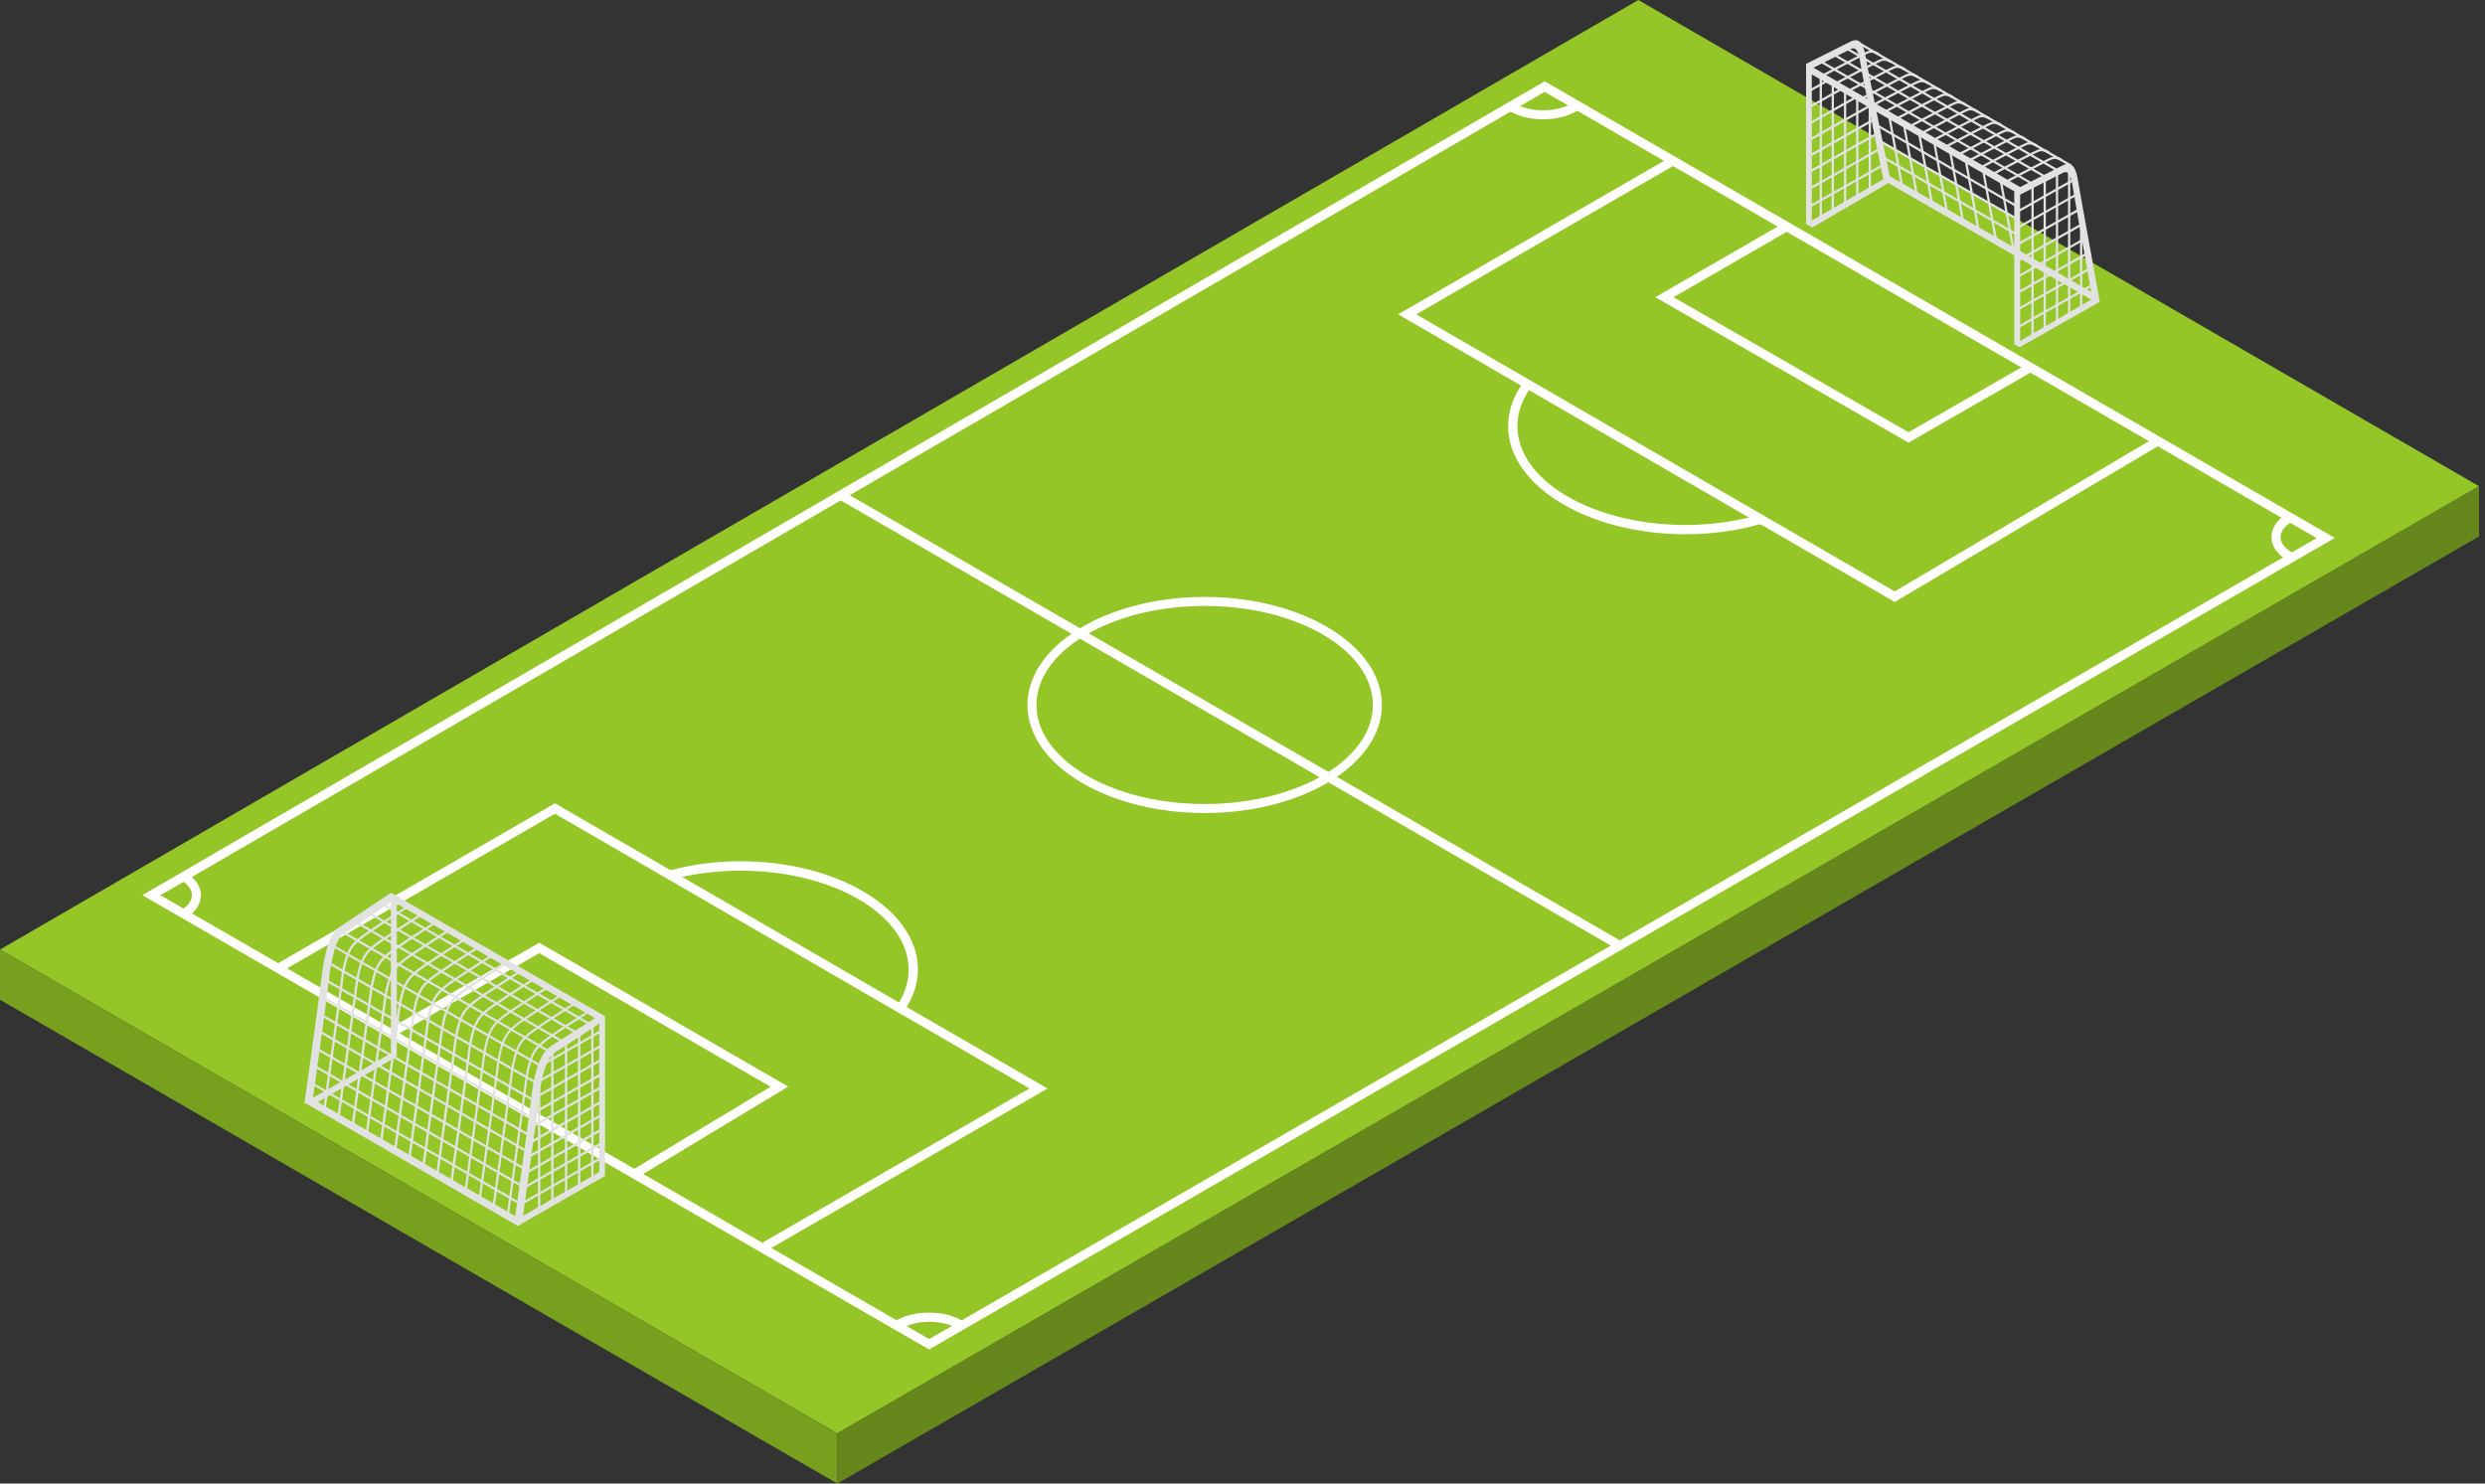
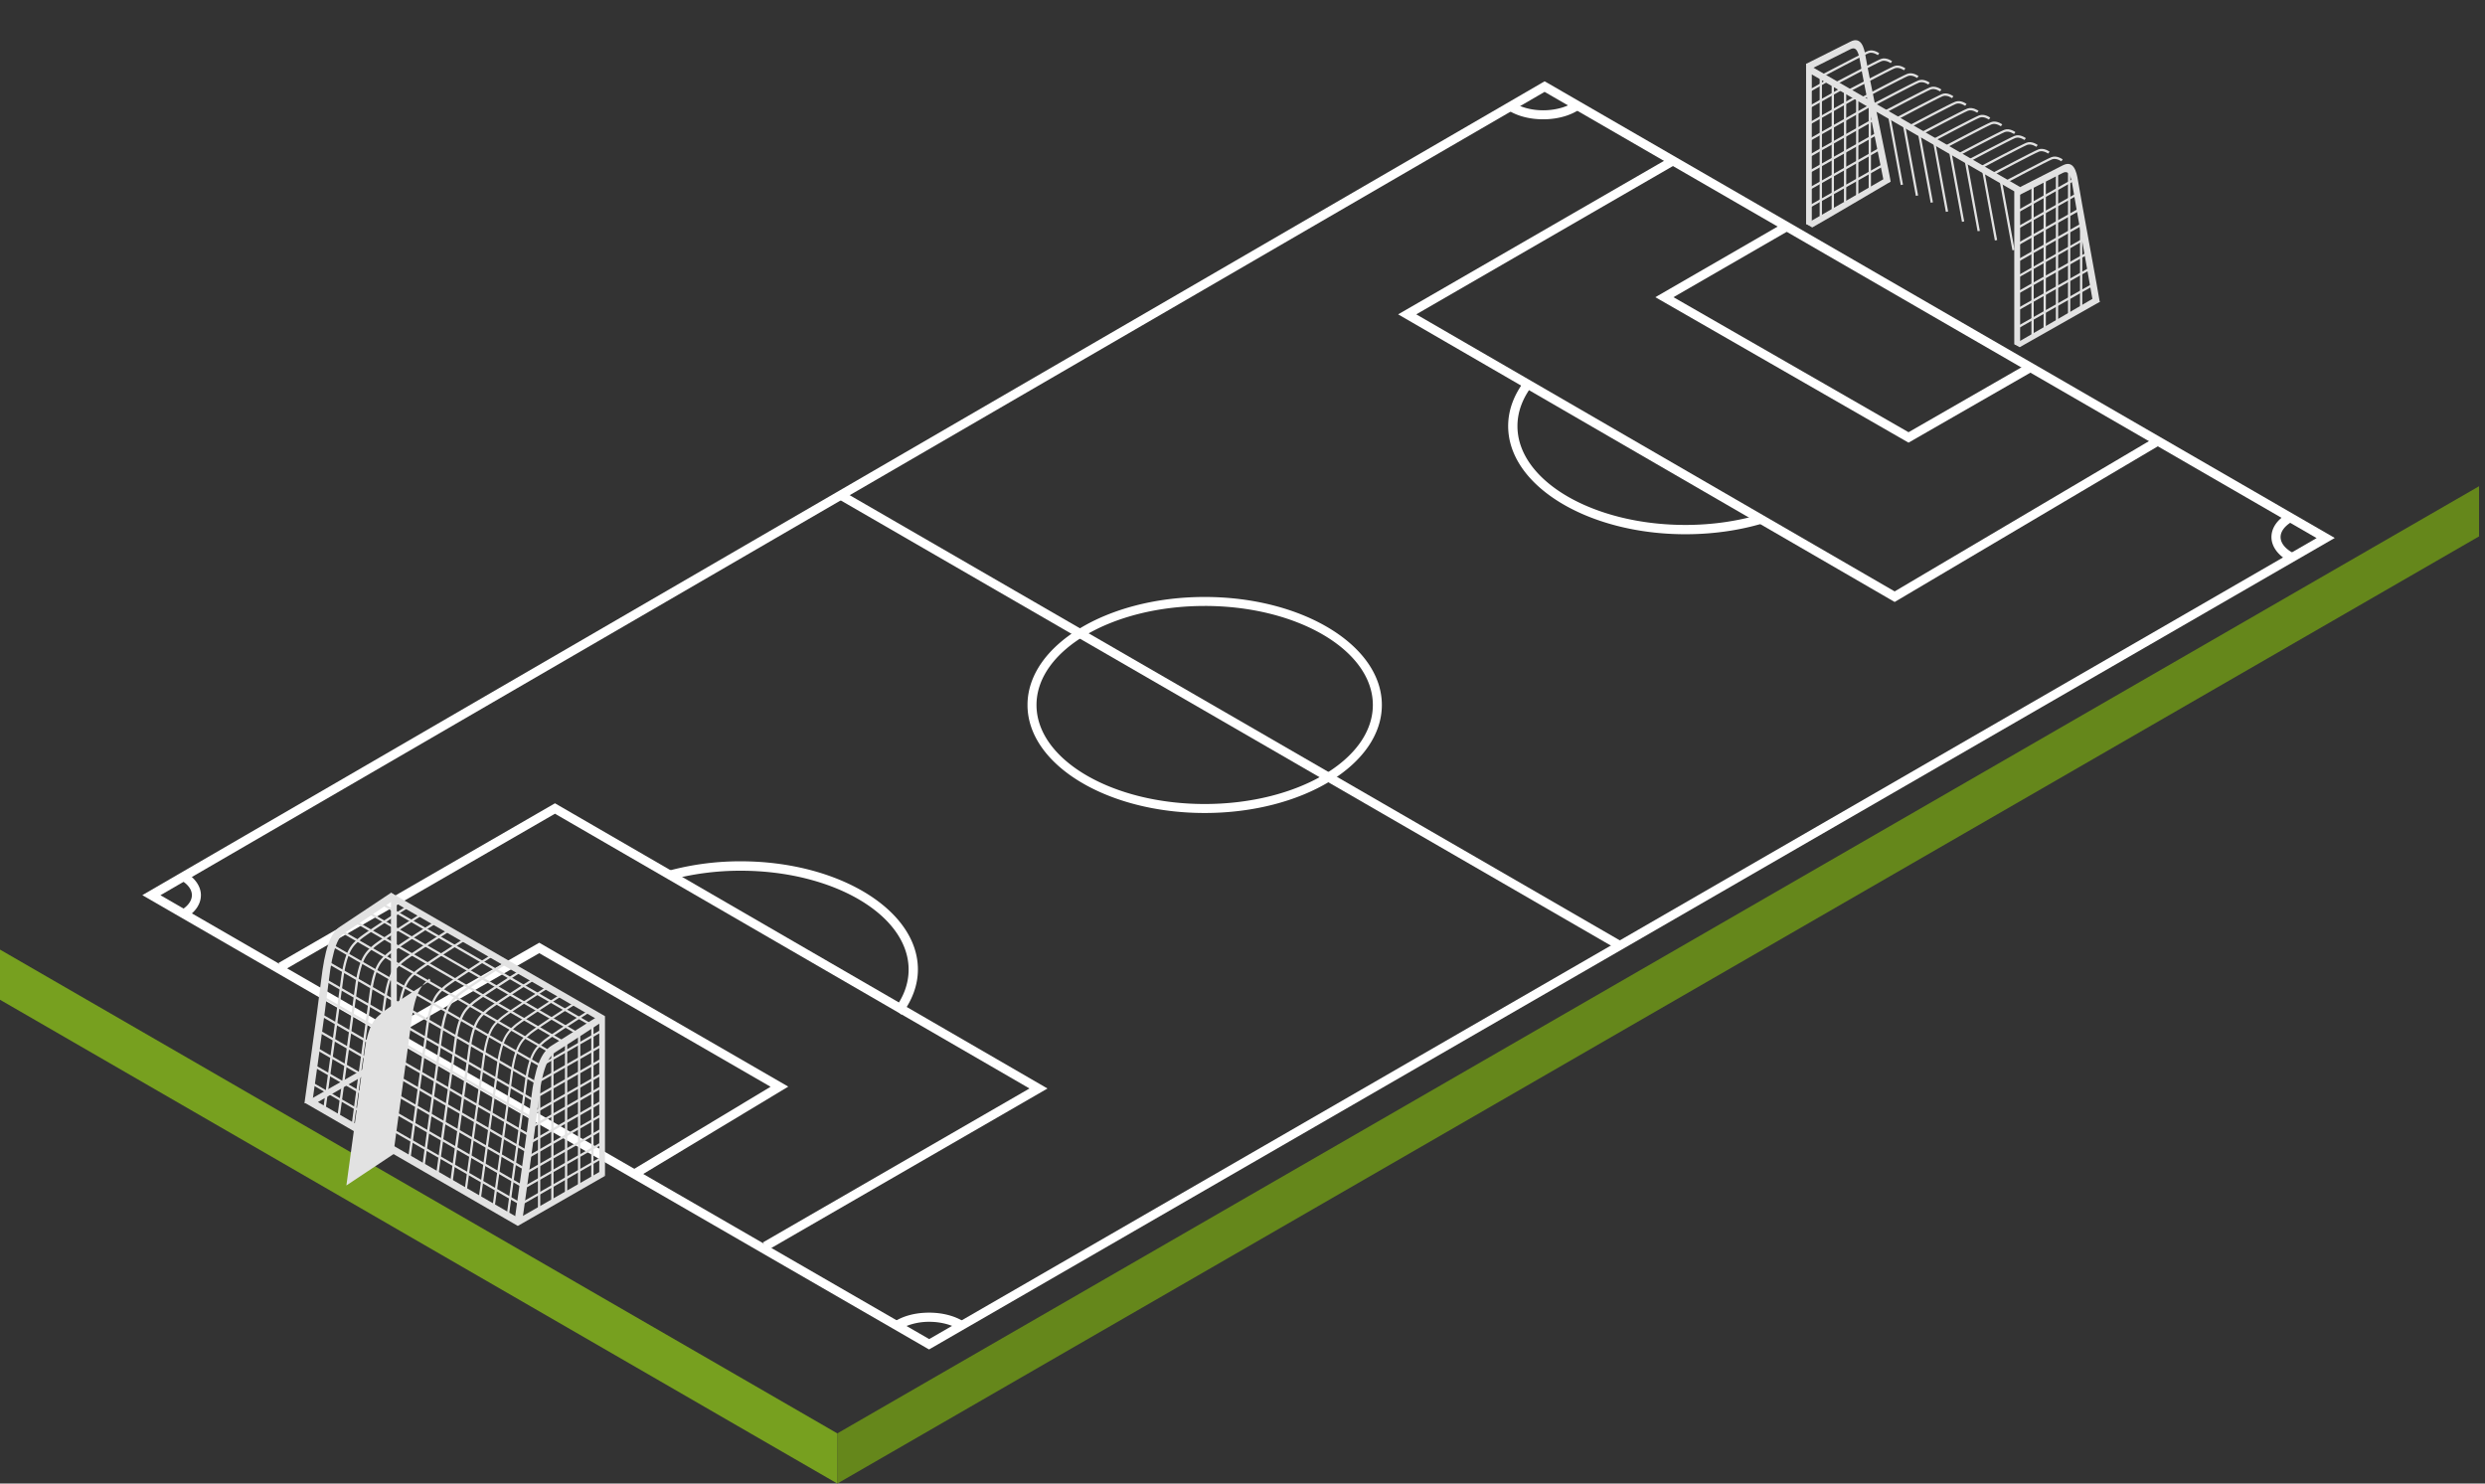
<svg xmlns="http://www.w3.org/2000/svg" width="201" height="120" fill="none">
  <rect width="100%" height="100%" fill="#333333" stroke="none" />
-   <path d="M0 76.81l67.726 39.133L200.52 39.33 132.517 0 0 76.81z" fill="#94C628" />
  <path d="M67.727 115.943V120L200.52 43.386V39.33L67.727 115.943z" fill="#65871B" />
  <path d="M0 76.81v4.057L67.726 120v-4.057L0 76.81z" fill="#77A01F" />
  <path d="M75.158 109.159l-.185-.104-63.461-36.648 113.424-65.83.185.103 63.727 36.834-113.69 65.634v.011zm-62.19-36.752l62.19 35.909L187.38 43.525 124.936 7.431 12.968 72.418v-.011z" fill="#fff" />
  <path d="M97.44 65.761c-7.905 0-14.33-3.918-14.33-8.737 0-4.82 6.425-8.737 14.33-8.737 7.906 0 14.332 3.918 14.332 8.737 0 4.82-6.426 8.737-14.332 8.737zm0-16.746c-7.5 0-13.602 3.594-13.602 8.009 0 4.415 6.102 8.01 13.603 8.01 7.5 0 13.602-3.595 13.602-8.01 0-4.415-6.102-8.01-13.603-8.01zM54.39 71.124a21.946 21.946 0 015.512-.694c7.49 0 13.592 3.583 13.592 7.998 0 1.133-.405 2.207-1.133 3.178.185.15.37.312.555.463.843-1.11 1.329-2.347 1.329-3.653 0-4.819-6.438-8.748-14.343-8.748a22.26 22.26 0 00-6.31.901 3.292 3.292 0 01.797.543v.012zm88.482-29.113a16.555 16.555 0 01-.589-.37c-1.803.52-3.814.82-5.952.82-7.489 0-13.591-3.582-13.591-7.997 0-1.179.439-2.288 1.213-3.294a3.64 3.64 0 00-.589-.427c-.879 1.132-1.376 2.392-1.376 3.721 0 4.82 6.438 8.749 14.343 8.749 2.427 0 4.704-.37 6.703-1.017-.058-.058-.104-.116-.162-.185z" fill="#fff" />
  <path d="M68.214 39.759l-.364.63 63.037 36.439.364-.63-63.037-36.44zm-6.139 61.368l-.358-.636L83.27 88.044 44.889 65.82 22.907 78.51l-.37-.624 22.352-12.91 39.838 23.07-22.652 13.082zm91.175-52.435l-40.162-23.265 22.121-12.771.37.624-21.023 12.147 38.694 22.41 21.103-12.471.37.624-21.473 12.702z" fill="#fff" />
  <path d="M51.499 95.279l-.382-.624 11.21-6.75L43.618 77.1 31.77 83.895l-.37-.636 12.217-7.004L63.76 87.894l-12.262 7.385zm102.873-59.474l-20.479-11.766 10.447-6.033.37.636-9.35 5.397 19.012 10.922 9.674-5.56.37.637-10.044 5.767zm-81.388 71.598a4.98 4.98 0 012.173-.486c.832 0 1.606.185 2.196.486.254-.127.497-.266.74-.416-.729-.497-1.757-.809-2.936-.809s-2.161.289-2.89.774c.243.139.486.277.706.439l.011.012zM15.105 70.627a4.48 4.48 0 01-.705.44c.682.334 1.121.808 1.121 1.34 0 .485-.37.936-.947 1.26.185.138.358.277.508.404.023.023.058.046.093.081.67-.45 1.075-1.063 1.075-1.745 0-.682-.44-1.33-1.145-1.78zm169.847-25.345c.265-.15.531-.29.809-.416-.775-.335-1.295-.855-1.295-1.422 0-.474.359-.913.925-1.248-.174-.173-.347-.358-.532-.543-.705.45-1.132 1.086-1.132 1.791 0 .705.462 1.376 1.213 1.838h.012zM127.443 8.17c-.601.452-1.561.752-2.624.752-.82 0-1.572-.185-2.149-.474-.243.15-.486.3-.729.44.729.473 1.734.762 2.878.762 1.364 0 2.554-.416 3.271-1.063-.22-.139-.439-.277-.647-.416z" fill="#fff" />
  <path d="M48.472 94.92V82.555L32.095 73.1v12.367l-.474-.266V72.21l17.313 9.985v12.921l-.462-.196z" fill="#E2E2E2" />
  <path d="M48.472 94.805l-6.507 3.733-16.25-9.396 6.38-3.675-.474-.266-6.992 3.987 17.255 9.974 7.05-4.045-.462-.312z" fill="#E2E2E2" />
  <path d="M42.22 98.838l-.6-.08c0-.081 1.04-7.316 1.34-9.882.3-2.496.797-3.78 1.676-4.31.358-.22 3.64-2.312 3.721-2.359l.462.37c-.08.047-3.49 2.289-3.86 2.508-.462.278-1.04.971-1.387 3.86-.3 2.566-1.329 9.813-1.34 9.894h-.012zm-16.99-9.534l-.601-.081c0-.081 1.04-7.316 1.34-9.882.301-2.496.706-3.883 1.584-4.415.358-.22 3.999-2.68 4.08-2.716l.554.37c-.069.046-3.94 2.659-4.31 2.878-.463.277-.96 1.075-1.295 3.964-.3 2.566-1.329 9.812-1.34 9.882h-.012z" fill="#E2E2E2" />
  <path d="M42.105 97.487l-17.128-9.905.092-.15 17.128 9.893-.092.162zm.335-1.319l-17.127-9.904.092-.162 17.128 9.905-.093.161zM25.616 84.72l-.093.16 17.13 9.902.093-.16-17.13-9.902zm.344-1.33l-.093.16 16.79 9.706.093-.16-16.79-9.706zm.004-1.41l-.093.16 16.79 9.706.093-.16-16.79-9.706zm17.03 8.537L26.086 80.74l.092-.15 16.909 9.765-.093.162zm-16.816-11.44l-.092.16 17.13 9.902.093-.16-17.13-9.902zm.338-1.341l-.092.16 17.13 9.902.093-.16-17.13-9.902zm17.462 8.725L26.85 76.557l.092-.15 17.128 9.892-.092.162zm.658-1.191l-17.128-9.893.092-.162 17.128 9.905-.092.15zM28.714 74.433l-.093.16 17.13 9.902.093-.16-17.13-9.902zm18.082 9.312L29.668 73.84l.092-.15 17.128 9.893-.092.162zm1.076-.705l-17.128-9.905.093-.162 17.128 9.905-.093.162z" fill="#E2E2E2" />
  <path d="M26.304 89.95l-.185-.022c0-.081 1.133-8.264 1.456-10.714.3-2.335.879-2.832 1.33-3.236a.739.739 0 01.104-.092c.473-.44 3.86-2.59 4.01-2.67l.092.15s-3.513 2.23-3.975 2.658c-.035.035-.07.07-.104.093-.463.404-.983.867-1.272 3.132-.323 2.45-1.444 10.633-1.456 10.725v-.023z" fill="#E2E2E2" />
  <path d="M27.449 90.552l-.185-.023c0-.081 1.132-8.264 1.456-10.714.3-2.334.878-2.831 1.329-3.236.035-.035.07-.058.104-.092.474-.44 3.86-2.578 4.01-2.67l.093.15s-3.514 2.23-3.976 2.658a.74.74 0 01-.104.093c-.462.404-.982.867-1.271 3.132-.324 2.45-1.445 10.633-1.456 10.725v-.023z" fill="#E2E2E2" />
  <path d="M28.605 91.187l-.185-.023c0-.08 1.132-8.263 1.456-10.714.3-2.334.878-2.831 1.33-3.236a.746.746 0 01.103-.092c.474-.44 3.86-2.589 4.01-2.67l.093.15s-3.513 2.231-3.976 2.659a.758.758 0 01-.104.092c-.462.405-.982.867-1.27 3.132-.325 2.45-1.446 10.633-1.457 10.725v-.023z" fill="#E2E2E2" />
  <path d="M29.747 91.788l-.184-.023c0-.08 1.132-8.263 1.456-10.713.3-2.335.878-2.832 1.329-3.237.035-.034.07-.057.104-.092.474-.44 3.86-2.589 4.01-2.67l.093.15s-3.514 2.231-3.976 2.659c-.035.034-.07.069-.104.092-.462.405-.982.867-1.271 3.132-.324 2.45-1.445 10.633-1.457 10.725v-.023z" fill="#E2E2E2" />
  <path d="M30.88 92.62l-.185-.022c0-.081 1.133-8.264 1.456-10.714.301-2.335.879-2.832 1.33-3.236a.676.676 0 01.104-.093c.474-.439 3.86-2.588 4.01-2.67l.093.151s-3.514 2.23-3.976 2.658c-.035.035-.07.07-.104.093-.462.404-.983.866-1.271 3.132-.324 2.45-1.445 10.632-1.457 10.725v-.023z" fill="#E2E2E2" />
-   <path d="M32.025 93.222l-.185-.023c0-.081 1.132-8.264 1.456-10.714.3-2.335.878-2.832 1.33-3.236a.739.739 0 01.103-.092c.474-.44 3.86-2.59 4.01-2.67l.093.15s-3.513 2.23-3.976 2.658a.676.676 0 01-.104.093c-.462.404-.982.866-1.271 3.132-.324 2.45-1.445 10.633-1.456 10.725v-.023z" fill="#E2E2E2" />
+   <path d="M32.025 93.222l-.185-.023c0-.081 1.132-8.264 1.456-10.714.3-2.335.878-2.832 1.33-3.236a.739.739 0 01.103-.092l.093.15s-3.513 2.23-3.976 2.658a.676.676 0 01-.104.093c-.462.404-.982.866-1.271 3.132-.324 2.45-1.445 10.633-1.456 10.725v-.023z" fill="#E2E2E2" />
  <path d="M33.181 93.857l-.185-.023c0-.08 1.133-8.264 1.456-10.714.3-2.323.879-2.831 1.33-3.236.034-.034.069-.07.103-.092.474-.44 3.86-2.578 4.01-2.67l.093.15s-3.513 2.23-3.975 2.658a.73.73 0 01-.105.093c-.462.404-.982.867-1.27 3.132-.324 2.45-1.445 10.633-1.457 10.725v-.023z" fill="#E2E2E2" />
  <path d="M34.325 94.458l-.184-.023c0-.08 1.132-8.263 1.456-10.714.3-2.334.878-2.831 1.329-3.236.035-.034.07-.057.104-.092.474-.44 3.86-2.589 4.01-2.67l.093.15s-3.514 2.231-3.976 2.659c-.035.034-.07.069-.104.092-.462.404-.982.867-1.271 3.132-.324 2.45-1.445 10.633-1.456 10.725v-.023z" fill="#E2E2E2" />
  <path d="M35.447 95.152l-.185-.023c0-.081 1.132-8.264 1.456-10.714.3-2.334.878-2.831 1.329-3.236a.752.752 0 01.104-.092c.474-.44 3.86-2.59 4.01-2.67l.093.15s-3.514 2.23-3.976 2.658a.758.758 0 01-.104.093c-.462.404-.982.867-1.271 3.132-.324 2.45-1.445 10.633-1.456 10.725v-.023z" fill="#E2E2E2" />
  <path d="M36.59 95.753l-.186-.023c0-.081 1.133-8.264 1.456-10.714.301-2.335.879-2.832 1.33-3.236a.751.751 0 01.104-.093c.474-.439 3.86-2.577 4.01-2.67l.093.15s-3.514 2.231-3.976 2.659c-.035.035-.07.07-.104.093-.462.404-.983.866-1.272 3.132-.323 2.45-1.444 10.632-1.456 10.725v-.023z" fill="#E2E2E2" />
  <path d="M37.757 96.388l-.185-.023c0-.08 1.133-8.263 1.456-10.713.301-2.335.879-2.832 1.33-3.236a.676.676 0 01.104-.093c.473-.439 3.629-2.427 3.756-2.52l.092.151s-3.27 2.069-3.733 2.496c-.035.035-.07.07-.104.093-.462.404-.982.867-1.271 3.132-.324 2.45-1.445 10.633-1.456 10.725l.011-.012z" fill="#E2E2E2" />
  <path d="M38.902 96.99l-.185-.024c0-.08 1.132-8.263 1.456-10.713.3-2.335.878-2.832 1.33-3.237a.75.75 0 01.103-.092c.474-.44 3.618-2.427 3.745-2.508l.092.15s-3.247 2.058-3.721 2.485c-.035.035-.07.07-.104.093-.463.404-.983.866-1.272 3.132-.323 2.45-1.444 10.632-1.456 10.725l.012-.012z" fill="#E2E2E2" />
  <path d="M40.023 97.648l-.185-.023c0-.081 1.133-8.264 1.456-10.714.3-2.335.879-2.832 1.33-3.236a.721.721 0 01.103-.093c.474-.439 3.572-2.403 3.71-2.484l.093.15s-3.213 2.034-3.687 2.462c-.035.034-.07.069-.104.092-.462.405-.983.867-1.271 3.132-.324 2.45-1.445 10.633-1.457 10.714h.012z" fill="#E2E2E2" />
  <path d="M41.18 98.284l-.186-.024c0-.08 1.133-8.263 1.456-10.713.3-2.323.879-2.832 1.33-3.236a.74.74 0 01.103-.093c.474-.439 3.63-2.438 3.768-2.52l.093.15s-3.271 2.081-3.745 2.509a.752.752 0 01-.104.092c-.462.405-.982.867-1.271 3.132-.324 2.45-1.445 10.633-1.457 10.726l.012-.023zm6.83-15.441h-.186v12.598h.185V82.843z" fill="#E2E2E2" />
  <path d="M46.935 83.548h-.185v12.598h.185V83.548zm-1.053.59h-.185v12.597h.185V84.138zm-1.109.936h-.185V97.29h.185V85.074zm-1.074 1.838h-.185v11.083h.185V86.912z" fill="#E2E2E2" />
  <path d="M42.311 97.405l-.092-.162 6.437-3.686.093.15-6.438 3.698zm6.369-5.049l-6.44 3.686.092.16 6.44-3.685-.092-.16zm-.002-1.103l-6.44 3.686.092.16 6.44-3.685-.092-.16zm-5.928 2.431l-.092-.162 5.998-3.433.093.15-5.998 3.445zm.14-1.156l-.093-.162 5.86-3.363.092.162-5.86 3.363zm.218-1.318l-.092-.161 5.64-3.225.092.162-5.64 3.224zm5.549-4.43l-5.438 3.109.091.16 5.438-3.11-.091-.16zm.029-1.191l-5.327 3.048.092.16 5.327-3.048-.092-.16zm-.02-1.133l-5.328 3.046.092.16 5.327-3.046-.091-.16zm-4.599 1.658l-.092-.15 4.68-2.694.093.162-4.68 2.682zm118.858-58.273V15.476l-16.377-9.454v12.274l-.462-.173V5.132l17.313 9.997v12.909l-.474-.197z" fill="#E2E2E2" />
  <path d="M152.928 14.69l-.462-.267-6.38 3.687.497.29c.208-.093 6.345-3.71 6.345-3.71zm16.609 9.315s-6.391 3.733-6.599 3.837l.427.243 6.484-3.676-.301-.404h-.011z" fill="#E2E2E2" />
  <path d="M169.317 24.594c0-.08-1.514-8.495-1.687-9.616-.174-1.132-.486-1.144-.798-.982-.82.416-3.756 1.907-3.768 1.919v-.613c.093-.046 3.086-1.572 3.791-1.93.867-.44 1.11.497 1.225 1.237.174 1.132 1.722 9.465 1.757 9.8l-.52.185zm-16.909-9.72c0-.08-1.792-8.772-1.953-9.904-.174-1.133-.486-1.145-.798-.983-.82.416-3.548 1.78-3.571 1.792v-.613c.092-.046 2.889-1.445 3.594-1.803.867-.439 1.11.497 1.225 1.237.174 1.132 1.988 9.743 2.023 10.09l-.52.184z" fill="#E2E2E2" />
-   <path d="M152.667 14.138l-.271.471 16.894 9.71.271-.47-16.894-9.71zm-.254-1.467l-.093.16 10.707 6.19.092-.16-10.706-6.19zm10.824 5.197l-11.141-6.322.092-.162 11.141 6.322-.092.162zm-11.402-7.825l-.093.16 11.277 6.519.092-.16-11.276-6.519zm12.523 4.912L147.23 5.062l.093-.162 17.128 9.905-.093.15zM148.452 4.383l-.093.16 17.131 9.902.092-.16-17.13-9.902zm.984-.525l-.092.16 17.13 9.902.092-.16-17.13-9.902zm18.042 9.63L150.119 3.456l.093-.162 17.359 10.032-.093.162z" fill="#E2E2E2" />
  <path d="M164.497 15.082h-.185v12.135h.185V15.082zm.983-.485h-.185v12.135h.185V14.597zm.994-.705h-.185v12.135h.185V13.892zm.982-.242h-.185v11.892h.185V13.649zm-20.087-7.56h-.185v11.408h.185V6.09zm.97.648h-.185v10.274h.185V6.738zm.994.624h-.185v8.957h.185V7.362zm.983.474h-.185v7.987h.185V7.836zm1.017.081h-.185v7.431h.185V7.917zm17.094 9.962h-.185v6.992h.185V17.88zm-20.93-11.708l-.081-.162c.139-.069 3.282-1.733 3.675-1.883.439-.174.902.173.913.185l-.115.15s-.393-.29-.74-.162c-.381.15-3.617 1.86-3.652 1.884V6.17zm1.041.648l-.081-.162c.139-.07 3.282-1.734 3.675-1.884.439-.173.902.173.913.185l-.115.15s-.393-.289-.74-.162c-.381.15-3.617 1.861-3.652 1.884v-.01zm1.074.577l-.081-.161c.139-.07 3.283-1.734 3.675-1.884.44-.174.902.173.914.185l-.116.15s-.393-.29-.74-.162c-.381.15-3.617 1.86-3.652 1.884v-.012zm1.063.624l-.081-.16c.138-.07 3.282-1.735 3.675-1.885.439-.173.901.174.913.185l-.116.15s-.393-.289-.739-.161c-.382.15-3.618 1.86-3.652 1.883v-.011zm.902.532l-.081-.162c.139-.07 3.282-1.733 3.675-1.884.44-.173.902.174.913.185l-.115.15s-.393-.288-.74-.161c-.381.15-3.617 1.86-3.652 1.884v-.012zm.947.555l-.081-.162c.139-.07 3.283-1.734 3.676-1.884.439-.173.901.174.913.185l-.116.15s-.393-.289-.74-.162c-.381.15-3.617 1.861-3.652 1.884v-.011zm.971.543l-.081-.162c.139-.069 3.282-1.733 3.675-1.883.439-.174.902.173.913.185l-.115.15s-.393-.29-.74-.162c-.381.15-3.617 1.86-3.652 1.884V9.65zm1.064.624l-.08-.162c.138-.07 3.27-1.734 3.675-1.884.439-.173.901.174.913.185l-.116.15s-.393-.289-.739-.162c-.382.15-3.618 1.861-3.653 1.884v-.011zm.971.555l-.081-.162c.139-.07 3.282-1.733 3.675-1.884.44-.161.902.174.913.185l-.115.15s-.393-.288-.74-.161c-.381.15-3.617 1.86-3.652 1.883v-.011zm.947.555l-.081-.162c.139-.069 3.283-1.733 3.676-1.884.439-.173.901.174.913.185l-.116.15s-.393-.288-.739-.161c-.382.15-3.618 1.86-3.653 1.884v-.012zm.971.543l-.081-.162c.139-.069 3.271-1.733 3.675-1.884.44-.173.902.174.913.185l-.115.15s-.393-.288-.74-.161c-.381.15-3.617 1.86-3.652 1.884v-.012zm1.063.624l-.081-.162c.138-.069 3.282-1.733 3.675-1.883.439-.174.901.173.913.184l-.116.15s-.393-.288-.739-.161c-.382.15-3.618 1.86-3.652 1.884v-.012zm.843.486l-.081-.162c.139-.07 3.283-1.734 3.676-1.884.439-.173.901.173.913.185l-.116.15s-.393-.289-.74-.162c-.381.15-3.617 1.86-3.652 1.884v-.011zm.959.554l-.081-.162c.139-.069 3.283-1.733 3.676-1.883.439-.174.901.173.913.184l-.116.15s-.393-.288-.74-.161c-.381.15-3.617 1.86-3.652 1.884v-.012zm.959.544l-.081-.162c.139-.07 3.283-1.734 3.676-1.884.439-.173.901.173.913.185l-.116.15s-.393-.289-.74-.162c-.381.15-3.617 1.861-3.652 1.884v-.011zm1.065.624l-.081-.162c.139-.07 3.282-1.734 3.675-1.884.439-.173.902.173.913.185l-.115.15s-.393-.289-.74-.162c-.382.15-3.618 1.861-3.652 1.884v-.011z" fill="#E2E2E2" />
  <path d="M163.331 26.512l-.093-.162 6.137-3.478.093.161-6.137 3.48zm5.732-4.902l-5.815 3.287.091.16 5.815-3.287-.091-.16zm-.247-1.212l-5.574 3.15.091.162 5.574-3.151-.091-.161zm-5.567 2.058l-.081-.15 5.42-3.075.093.15-5.432 3.075zm.082-1.329l-.093-.162 5.236-2.97.092.161-5.235 2.97zm4.962-4.349l-5.061 2.861.091.161 5.061-2.86-.091-.162zm-5.148 1.783l-.081-.162 4.843-2.739.092.15-4.854 2.751zm.104-1.375l-.081-.162 4.53-2.566.093.162-4.542 2.566zm-10.735-4.057l-6.147 3.475.091.161 6.147-3.475-.091-.161zm-6.046 2.185l-.081-.162 5.801-3.294.093.162-5.813 3.294zm5.469-4.674l-5.574 3.151.091.162 5.574-3.151-.091-.161zm-.203-1.169l-5.433 3.072.091.16 5.433-3.07-.091-.162zm-.405-1.066l-4.981 2.813.091.161 4.981-2.813-.091-.161zm-4.873 1.638l-.093-.15 3.756-2.138.093.162-3.756 2.126zm2.442-2.923l-2.707 1.53.091.16 2.707-1.53-.091-.16zm-2.511.323l-.092-.162 1.433-.809.081.15-1.422.821zm16.389 12.806l-1.051-5.698.185-.035 1.04 5.698-.174.035zm-1.421-.799l-1.041-5.697.174-.023 1.052 5.686-.185.035zm-1.399-.75l-1.04-5.686.185-.035 1.04 5.698-.185.023zm-2.126-6.485l-.182.034 1.046 5.695.182-.034-1.046-5.695zm-.44 4.925l-1.04-5.698.173-.024 1.052 5.687-.185.034zm-2.089-6.469l-.182.034 1.045 5.695.182-.034-1.045-5.695zm-1.199-.555l-.182.033 1.045 5.695.182-.033-1.045-5.695zm-1.223-.876l-.182.032 1.046 5.696.181-.034-1.045-5.695z" fill="#E2E2E2" />
</svg>